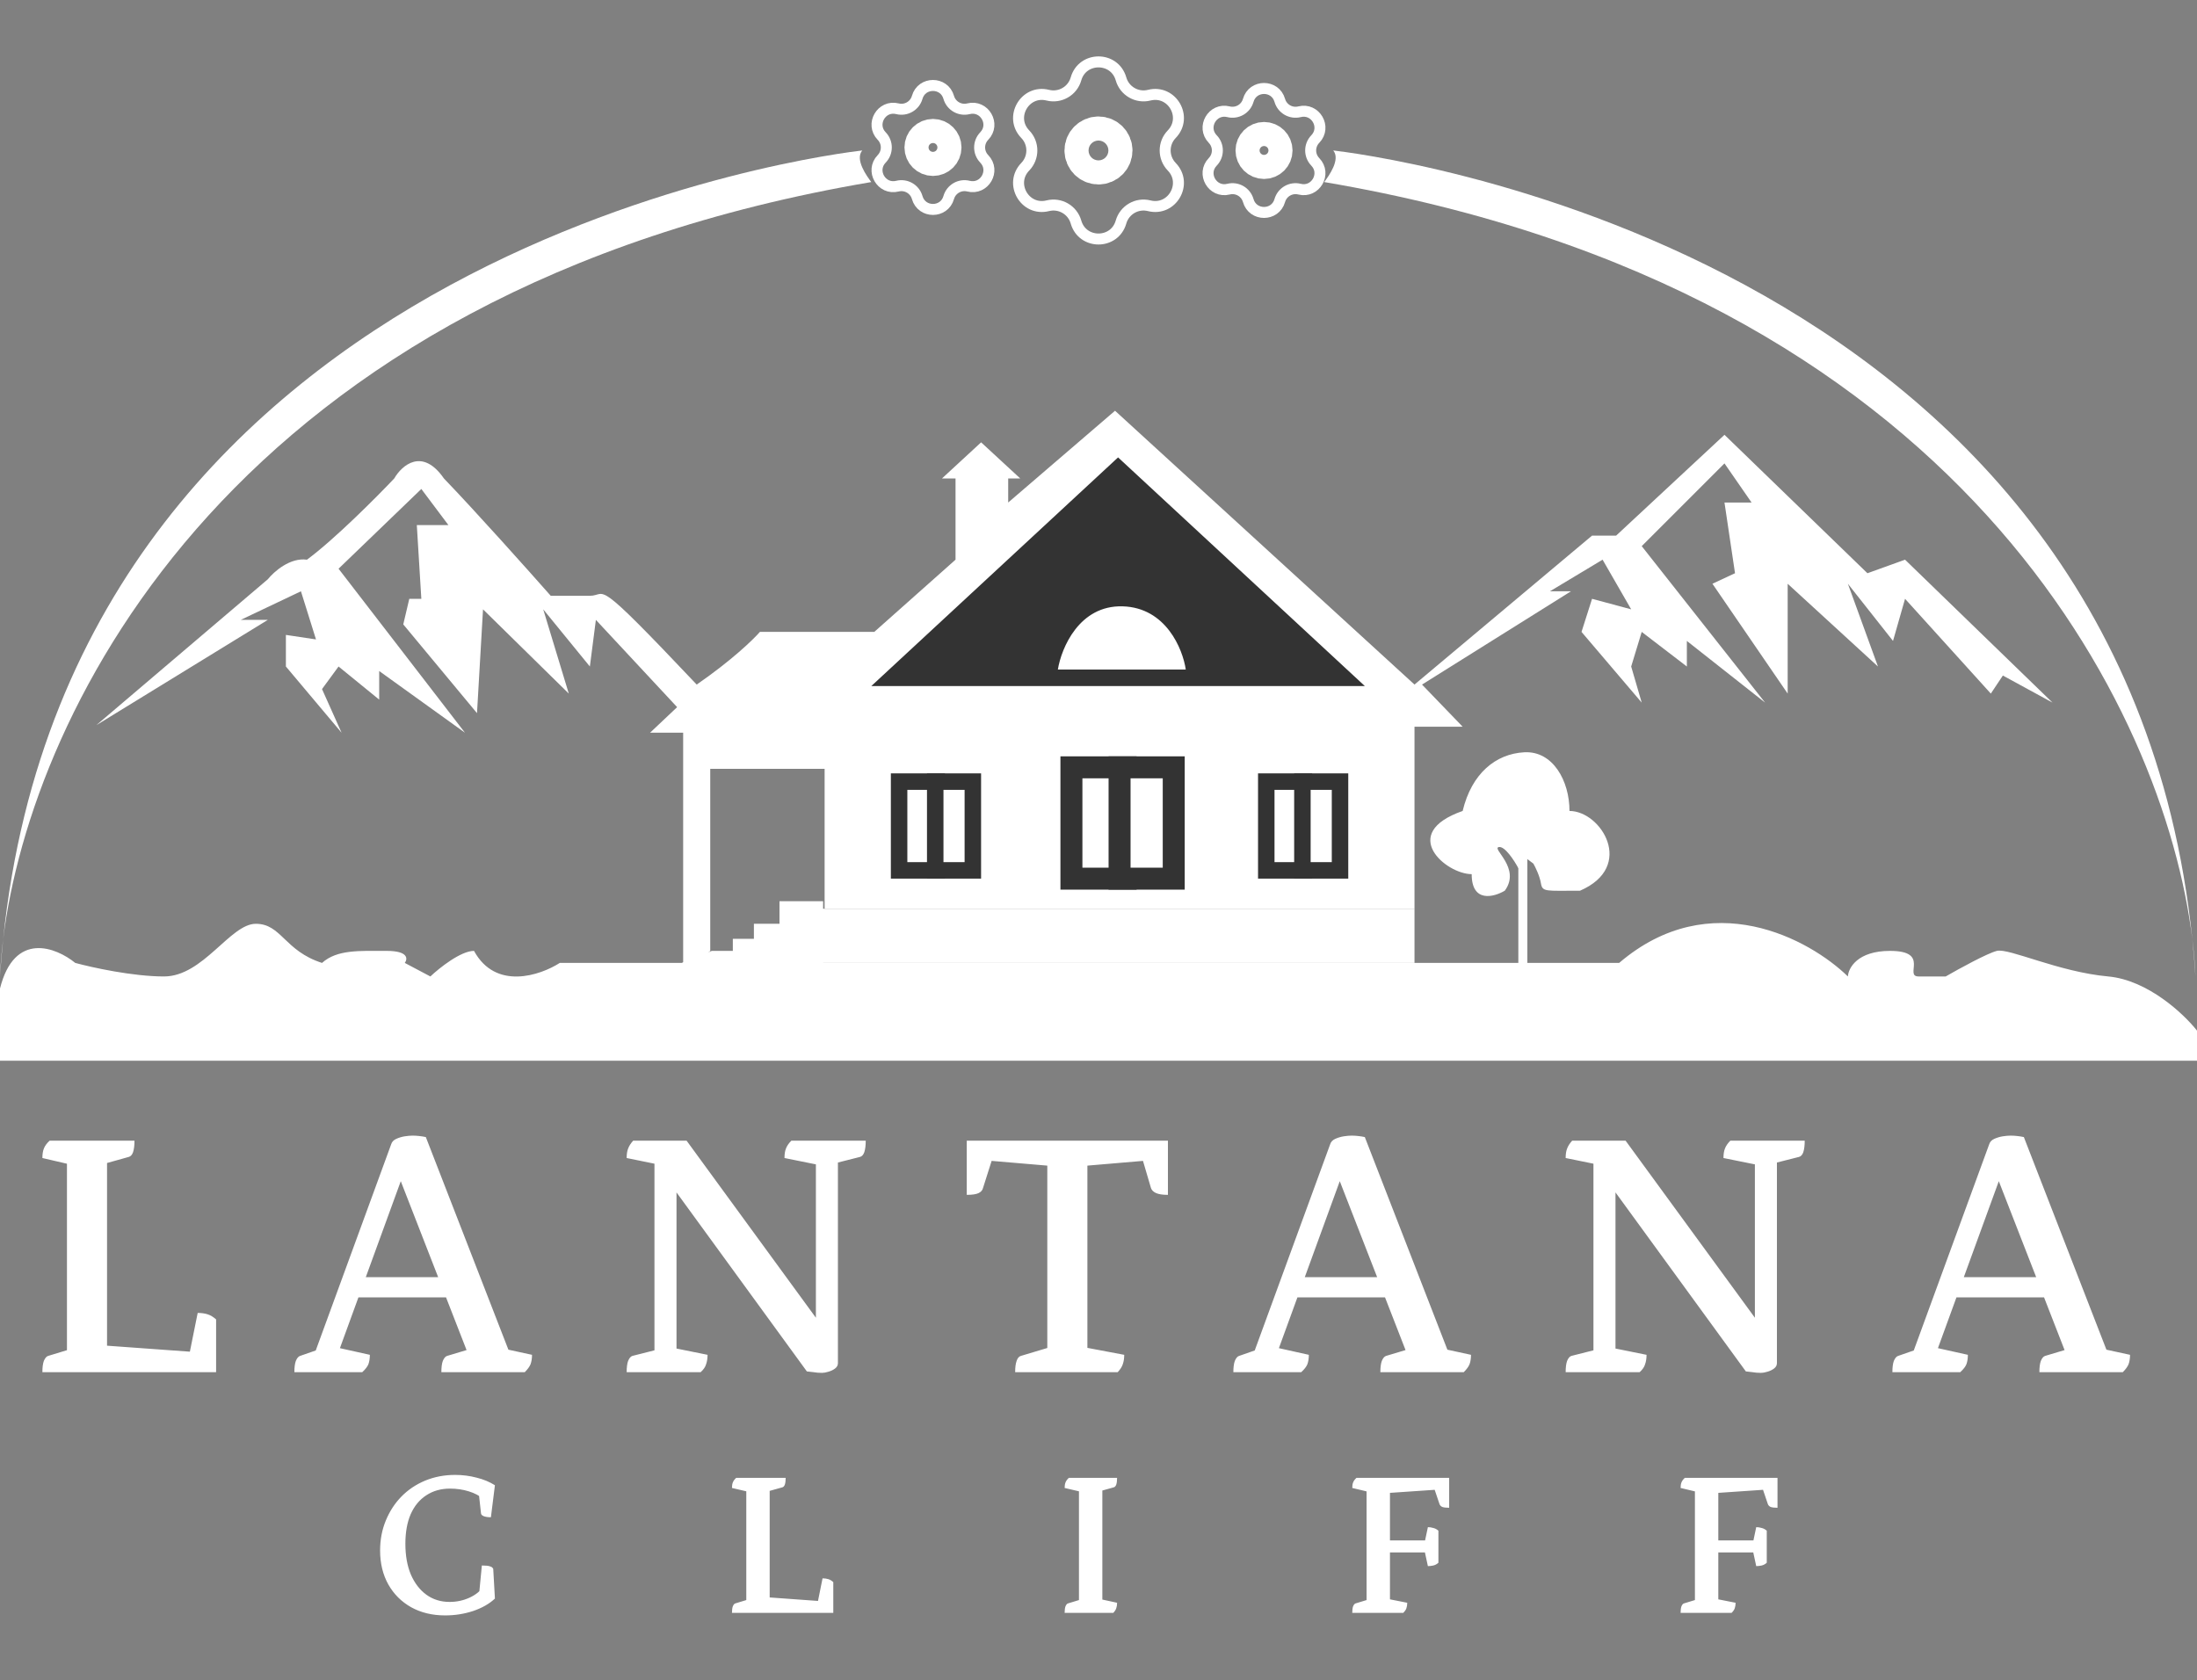
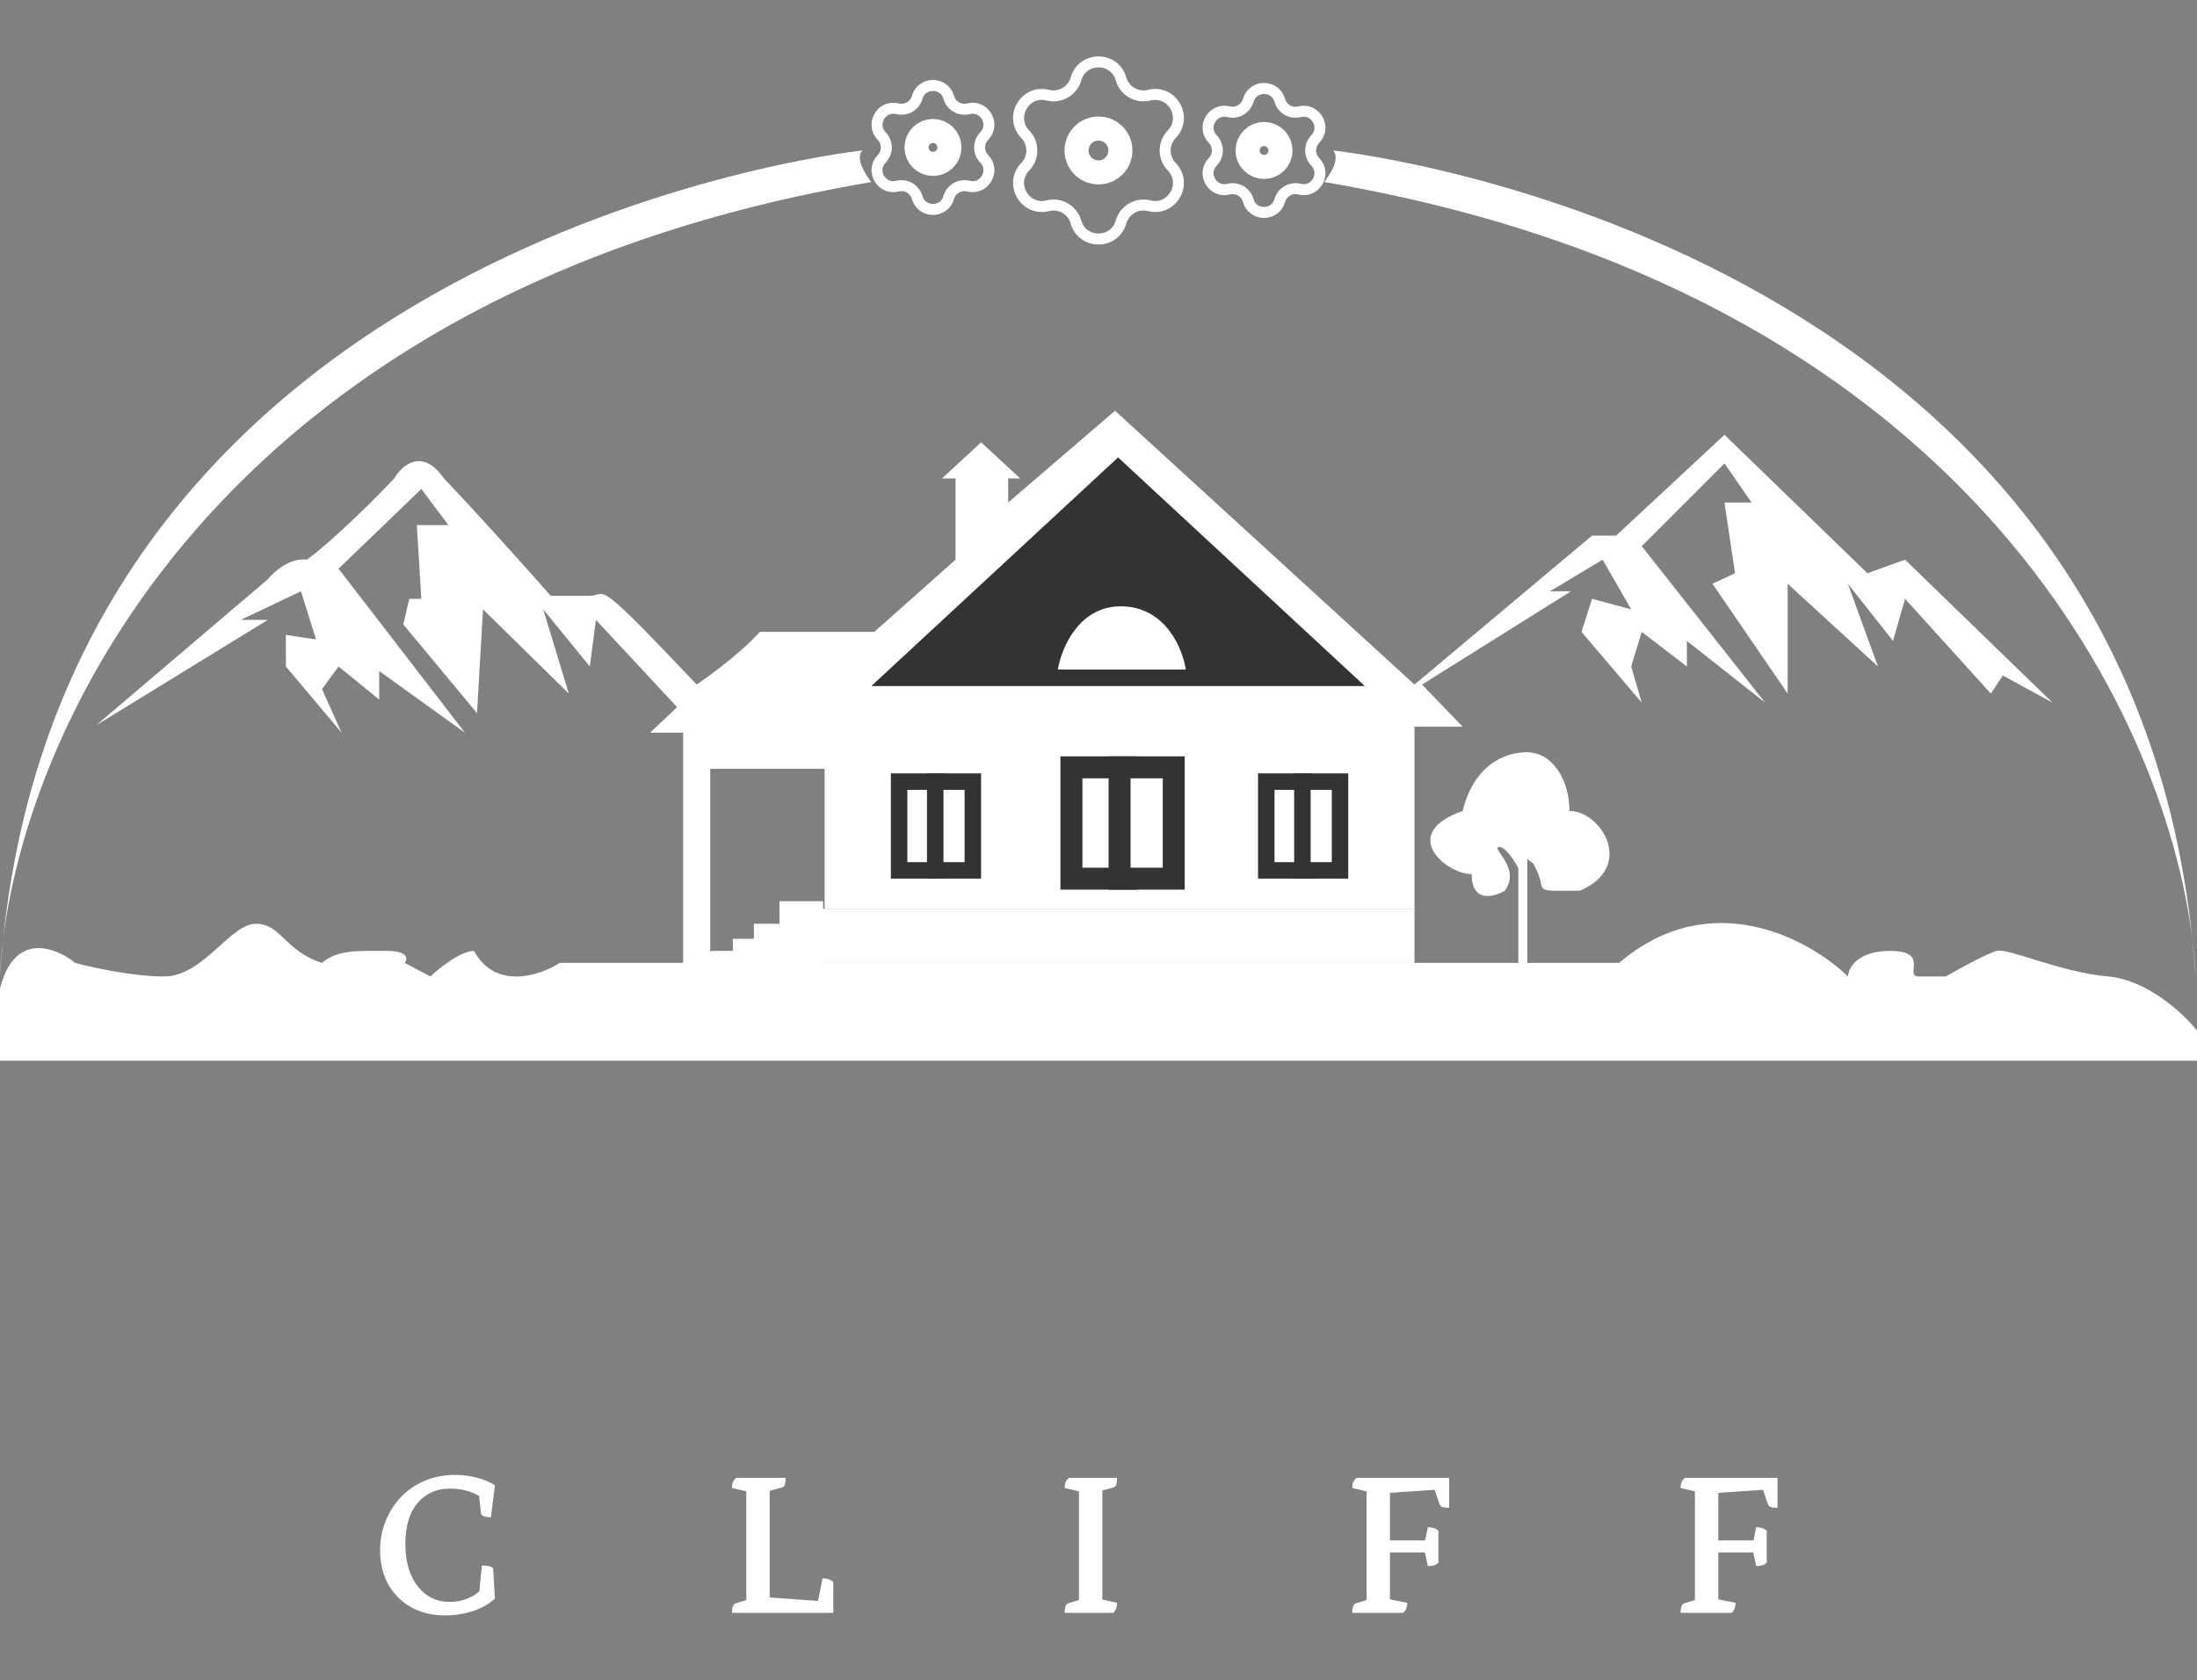
<svg xmlns="http://www.w3.org/2000/svg" width="200" height="153" viewBox="0 0 200 153" fill="none">
  <rect x="0" y="0" width="200" height="153" fill="#808080" stroke="none" />
-   <path d="M3.859 124.931C3.859 124.492 3.903 124.153 3.991 123.912C4.1 123.649 4.232 123.495 4.385 123.451L6.654 122.761L6.095 123.386V105.468L6.687 106.092L3.859 105.435C3.859 105.084 3.903 104.799 3.991 104.58C4.079 104.339 4.254 104.098 4.517 103.857H12.243C12.243 104.295 12.199 104.646 12.111 104.909C12.024 105.15 11.892 105.292 11.717 105.336L9.251 106.027L9.744 105.369V122.86L9.416 122.498L17.602 123.09L17.174 123.616L17.996 119.539C18.347 119.539 18.654 119.583 18.917 119.67C19.18 119.758 19.432 119.912 19.673 120.131V124.931H3.859ZM26.798 124.931C26.798 124.492 26.842 124.153 26.929 123.912C27.039 123.649 27.17 123.495 27.324 123.451L29.494 122.695L28.442 123.78L35.609 104.186C35.674 103.966 35.828 103.802 36.069 103.692C36.31 103.583 36.562 103.506 36.825 103.462C37.11 103.418 37.351 103.396 37.548 103.396C37.746 103.396 37.943 103.407 38.14 103.429C38.359 103.451 38.568 103.484 38.765 103.528L46.59 123.681L45.406 122.695L48.431 123.353C48.431 123.681 48.387 123.966 48.299 124.207C48.211 124.427 48.036 124.668 47.773 124.931H40.179C40.179 124.492 40.222 124.153 40.31 123.912C40.42 123.649 40.551 123.495 40.705 123.451L43.006 122.761L42.743 123.616L35.97 106.224L36.989 106.158L30.579 123.747L30.414 122.629L33.669 123.353C33.669 123.681 33.625 123.966 33.538 124.207C33.45 124.427 33.264 124.668 32.979 124.931H26.798ZM31.992 118.125L32.42 116.284H40.77L41.231 118.125H31.992ZM74.833 124.996C74.548 124.996 74.285 124.975 74.044 124.931C73.803 124.909 73.605 124.887 73.452 124.865L61.123 107.933L61.584 107.638V123.681L61.321 122.728L64.411 123.353C64.411 123.681 64.367 123.966 64.279 124.207C64.214 124.449 64.049 124.69 63.786 124.931H57.047C57.047 124.492 57.09 124.153 57.178 123.912C57.288 123.649 57.419 123.495 57.572 123.451L60.038 122.827L59.578 123.846V105.205L60.104 106.059L57.047 105.435C57.047 105.084 57.09 104.799 57.178 104.58C57.266 104.339 57.419 104.098 57.638 103.857H62.504L75.49 121.643L74.274 122.005V105.106L74.504 106.059L71.414 105.435C71.414 105.084 71.457 104.799 71.545 104.58C71.633 104.339 71.797 104.098 72.038 103.857H78.811C78.811 104.295 78.767 104.646 78.679 104.909C78.592 105.15 78.46 105.292 78.285 105.336L75.819 105.961L76.279 105.007V124.109C76.279 124.306 76.192 124.47 76.016 124.602C75.841 124.733 75.633 124.832 75.392 124.898C75.172 124.964 74.986 124.996 74.833 124.996ZM92.413 124.931C92.413 124.492 92.457 124.153 92.545 123.912C92.632 123.649 92.764 123.495 92.939 123.451L95.898 122.564L95.339 123.386V105.731L95.701 106.158L89.915 105.665L90.375 105.369L89.487 108.164C89.444 108.361 89.312 108.514 89.093 108.624C88.874 108.733 88.512 108.788 88.008 108.788V103.857H106.32V108.788C105.838 108.788 105.476 108.733 105.235 108.624C104.994 108.514 104.841 108.361 104.775 108.164L103.953 105.369L104.413 105.665L98.627 106.158L98.989 105.731V123.32L98.331 122.596L102.342 123.353C102.342 123.681 102.298 123.966 102.211 124.207C102.145 124.427 101.991 124.668 101.75 124.931H92.413ZM112.277 124.931C112.277 124.492 112.321 124.153 112.409 123.912C112.518 123.649 112.65 123.495 112.803 123.451L114.973 122.695L113.921 123.78L121.088 104.186C121.154 103.966 121.307 103.802 121.548 103.692C121.79 103.583 122.042 103.506 122.305 103.462C122.59 103.418 122.831 103.396 123.028 103.396C123.225 103.396 123.422 103.407 123.62 103.429C123.839 103.451 124.047 103.484 124.244 103.528L132.069 123.681L130.885 122.695L133.91 123.353C133.91 123.681 133.866 123.966 133.779 124.207C133.691 124.427 133.516 124.668 133.253 124.931H125.658C125.658 124.492 125.702 124.153 125.79 123.912C125.899 123.649 126.031 123.495 126.184 123.451L128.485 122.761L128.222 123.616L121.45 106.224L122.469 106.158L116.058 123.747L115.894 122.629L119.148 123.353C119.148 123.681 119.105 123.966 119.017 124.207C118.929 124.427 118.743 124.668 118.458 124.931H112.277ZM117.472 118.125L117.899 116.284H126.25L126.71 118.125H117.472ZM160.312 124.996C160.027 124.996 159.764 124.975 159.523 124.931C159.282 124.909 159.085 124.887 158.931 124.865L146.603 107.933L147.063 107.638V123.681L146.8 122.728L149.89 123.353C149.89 123.681 149.846 123.966 149.759 124.207C149.693 124.449 149.529 124.69 149.266 124.931H142.526C142.526 124.492 142.57 124.153 142.657 123.912C142.767 123.649 142.899 123.495 143.052 123.451L145.518 122.827L145.057 123.846V105.205L145.583 106.059L142.526 105.435C142.526 105.084 142.57 104.799 142.657 104.58C142.745 104.339 142.899 104.098 143.118 103.857H147.983L160.97 121.643L159.753 122.005V105.106L159.983 106.059L156.893 105.435C156.893 105.084 156.937 104.799 157.025 104.58C157.112 104.339 157.277 104.098 157.518 103.857H164.29C164.29 104.295 164.246 104.646 164.159 104.909C164.071 105.15 163.94 105.292 163.764 105.336L161.299 105.961L161.759 105.007V124.109C161.759 124.306 161.671 124.47 161.496 124.602C161.32 124.733 161.112 124.832 160.871 124.898C160.652 124.964 160.466 124.996 160.312 124.996ZM172.271 124.931C172.271 124.492 172.315 124.153 172.402 123.912C172.512 123.649 172.643 123.495 172.797 123.451L174.967 122.695L173.915 123.78L181.082 104.186C181.148 103.966 181.301 103.802 181.542 103.692C181.783 103.583 182.035 103.506 182.298 103.462C182.583 103.418 182.824 103.396 183.022 103.396C183.219 103.396 183.416 103.407 183.613 103.429C183.833 103.451 184.041 103.484 184.238 103.528L192.063 123.681L190.879 122.695L193.904 123.353C193.904 123.681 193.86 123.966 193.772 124.207C193.685 124.427 193.509 124.668 193.246 124.931H185.652C185.652 124.492 185.696 124.153 185.783 123.912C185.893 123.649 186.024 123.495 186.178 123.451L188.479 122.761L188.216 123.616L181.443 106.224L182.463 106.158L176.052 123.747L175.887 122.629L179.142 123.353C179.142 123.681 179.098 123.966 179.011 124.207C178.923 124.427 178.737 124.668 178.452 124.931H172.271ZM177.465 118.125L177.893 116.284H186.243L186.704 118.125H177.465Z" fill="white" />
  <path d="M40.528 147.079C39.351 147.079 38.316 146.83 37.421 146.331C36.538 145.832 35.848 145.142 35.349 144.26C34.851 143.365 34.602 142.336 34.602 141.172C34.602 140.188 34.774 139.28 35.119 138.449C35.465 137.605 35.938 136.876 36.538 136.262C37.152 135.636 37.875 135.15 38.706 134.805C39.55 134.46 40.457 134.287 41.429 134.287C42.106 134.287 42.759 134.37 43.385 134.536C44.012 134.69 44.568 134.92 45.054 135.227L44.689 138.142C44.421 138.142 44.203 138.11 44.037 138.046C43.884 137.982 43.801 137.899 43.788 137.797L43.577 135.879L43.98 136.473C43.647 136.179 43.212 135.949 42.675 135.783C42.139 135.617 41.569 135.534 40.969 135.534C40.138 135.534 39.415 135.738 38.802 136.147C38.188 136.544 37.715 137.119 37.382 137.873C37.063 138.615 36.903 139.51 36.903 140.558C36.903 141.632 37.069 142.566 37.402 143.358C37.747 144.151 38.22 144.765 38.821 145.199C39.422 145.634 40.125 145.851 40.93 145.851C41.569 145.851 42.171 145.724 42.733 145.468C43.295 145.212 43.724 144.867 44.018 144.432L43.596 145.315L43.865 142.534C44.21 142.534 44.453 142.559 44.593 142.61C44.747 142.649 44.849 142.725 44.9 142.841L45.054 145.545C44.555 146.018 43.897 146.395 43.078 146.676C42.26 146.945 41.41 147.079 40.528 147.079ZM66.633 146.849C66.633 146.593 66.659 146.395 66.71 146.254C66.774 146.101 66.85 146.011 66.94 145.986L68.263 145.583L67.937 145.947V135.495L68.282 135.86L66.633 135.476C66.633 135.271 66.659 135.105 66.71 134.978C66.761 134.837 66.863 134.696 67.016 134.556H71.523C71.523 134.811 71.498 135.016 71.447 135.169C71.395 135.31 71.319 135.393 71.216 135.419L69.778 135.821L70.066 135.438V145.641L69.874 145.43L74.649 145.775L74.4 146.082L74.879 143.704C75.084 143.704 75.263 143.729 75.416 143.78C75.57 143.831 75.717 143.921 75.857 144.049V146.849H66.633ZM96.917 146.849C96.917 146.593 96.943 146.395 96.994 146.254C97.058 146.101 97.134 146.011 97.224 145.986L98.547 145.583L98.221 145.947V135.495L98.566 135.86L96.917 135.476C96.917 135.271 96.943 135.105 96.994 134.978C97.045 134.837 97.147 134.696 97.3 134.556H101.692C101.692 134.811 101.667 135.016 101.616 135.169C101.565 135.31 101.488 135.393 101.385 135.419L99.947 135.821L100.35 135.438V145.909L99.928 145.545L101.692 145.928C101.692 146.12 101.667 146.286 101.616 146.427C101.577 146.555 101.488 146.695 101.347 146.849H96.917ZM123.1 146.849C123.1 146.593 123.125 146.395 123.176 146.254C123.24 146.101 123.317 146.011 123.406 145.986L124.73 145.583L124.404 145.947V135.495L124.711 135.86L123.1 135.476C123.1 135.271 123.125 135.105 123.176 134.978C123.227 134.837 123.33 134.696 123.483 134.556H131.922V137.279C131.64 137.279 131.429 137.253 131.289 137.202C131.161 137.138 131.078 137.049 131.039 136.934L130.541 135.457L130.809 135.63L126.322 135.936L126.533 135.687V140.405L126.341 140.251H129.908L129.697 140.405L129.985 139.043C130.151 139.043 130.317 139.069 130.483 139.12C130.649 139.158 130.803 139.241 130.943 139.369V142.284C130.803 142.412 130.649 142.495 130.483 142.534C130.317 142.572 130.151 142.591 129.985 142.591L129.678 141.172L129.908 141.345H126.341L126.533 141.172V145.909L126.168 145.545L128.105 145.928C128.105 146.12 128.079 146.286 128.028 146.427C127.99 146.555 127.894 146.695 127.741 146.849H123.1ZM152.99 146.849C152.99 146.593 153.016 146.395 153.067 146.254C153.131 146.101 153.208 146.011 153.297 145.986L154.62 145.583L154.294 145.947V135.495L154.601 135.86L152.99 135.476C152.99 135.271 153.016 135.105 153.067 134.978C153.118 134.837 153.22 134.696 153.374 134.556H161.812V137.279C161.531 137.279 161.32 137.253 161.179 137.202C161.052 137.138 160.968 137.049 160.93 136.934L160.431 135.457L160.7 135.63L156.212 135.936L156.423 135.687V140.405L156.231 140.251H159.799L159.588 140.405L159.875 139.043C160.042 139.043 160.208 139.069 160.374 139.12C160.54 139.158 160.694 139.241 160.834 139.369V142.284C160.694 142.412 160.54 142.495 160.374 142.534C160.208 142.572 160.042 142.591 159.875 142.591L159.568 141.172L159.799 141.345H156.231L156.423 141.172V145.909L156.059 145.545L157.996 145.928C157.996 146.12 157.97 146.286 157.919 146.427C157.881 146.555 157.785 146.695 157.631 146.849H152.99Z" fill="white" />
  <path d="M83.496 8.864C83.907 7.42 85.953 7.42 86.365 8.864C86.586 9.638 87.382 10.098 88.163 9.902C89.619 9.537 90.642 11.309 89.598 12.387C89.038 12.966 89.038 13.884 89.598 14.463C90.642 15.542 89.619 17.313 88.163 16.948C87.382 16.753 86.586 17.212 86.365 17.986C85.953 19.43 83.907 19.43 83.496 17.986C83.275 17.212 82.479 16.753 81.698 16.948C80.242 17.313 79.219 15.542 80.263 14.463C80.823 13.884 80.823 12.966 80.263 12.387C79.219 11.309 80.242 9.537 81.698 9.902C82.479 10.098 83.275 9.638 83.496 8.864Z" stroke="white" />
  <path d="M84.932 14.52C85.537 14.52 86.028 14.029 86.028 13.424C86.028 12.819 85.537 12.328 84.932 12.328C84.327 12.328 83.836 12.819 83.836 13.424C83.836 14.029 84.327 14.52 84.932 14.52Z" stroke="white" stroke-width="3" />
  <path d="M113.632 9.137C114.044 7.694 116.09 7.694 116.502 9.137C116.723 9.912 117.519 10.371 118.3 10.175C119.756 9.81 120.779 11.582 119.734 12.661C119.174 13.239 119.174 14.158 119.734 14.736C120.779 15.815 119.756 17.587 118.3 17.222C117.519 17.026 116.723 17.485 116.502 18.26C116.09 19.703 114.044 19.703 113.632 18.26C113.411 17.485 112.616 17.026 111.834 17.222C110.378 17.587 109.355 15.815 110.4 14.736C110.96 14.158 110.96 13.239 110.4 12.661C109.355 11.582 110.378 9.81 111.834 10.175C112.616 10.371 113.411 9.912 113.632 9.137Z" stroke="white" />
  <path d="M115.069 14.795C115.674 14.795 116.164 14.305 116.164 13.699C116.164 13.094 115.674 12.604 115.069 12.604C114.463 12.604 113.973 13.094 113.973 13.699C113.973 14.305 114.463 14.795 115.069 14.795Z" stroke="white" stroke-width="3" />
  <path d="M97.951 7.183C98.539 5.121 101.462 5.121 102.05 7.183C102.366 8.29 103.503 8.946 104.618 8.666C106.699 8.145 108.16 10.676 106.668 12.217C105.868 13.043 105.868 14.355 106.668 15.182C108.16 16.723 106.699 19.254 104.618 18.733C103.503 18.453 102.366 19.109 102.05 20.215C101.462 22.277 98.539 22.277 97.951 20.215C97.635 19.109 96.498 18.453 95.382 18.733C93.302 19.254 91.841 16.723 93.332 15.182C94.133 14.355 94.133 13.043 93.332 12.217C91.841 10.676 93.302 8.145 95.382 8.666C96.498 8.946 97.635 8.29 97.951 7.183Z" stroke="white" />
  <path d="M99.998 14.795C100.603 14.795 101.094 14.305 101.094 13.699C101.094 13.094 100.603 12.604 99.998 12.604C99.393 12.604 98.902 13.094 98.902 13.699C98.902 14.305 99.393 14.795 99.998 14.795Z" stroke="white" stroke-width="4" />
  <path d="M0 88.905C0.047 87.839 0.141 86.707 0.286 85.52C6.838 22.176 76.205 13.969 78.493 13.699C77.808 14.521 78.904 16.028 79.315 16.576C21.254 26.425 2.838 64.68 0.286 85.52C0.171 86.631 0.076 87.759 0 88.905Z" fill="white" />
  <path d="M199.862 88.905C199.815 87.839 199.721 86.707 199.576 85.52C193.024 22.176 123.657 13.969 121.369 13.699C122.054 14.521 120.958 16.028 120.547 16.576C178.608 26.425 197.024 64.68 199.576 85.52C199.691 86.631 199.786 87.759 199.862 88.905Z" fill="white" />
  <path d="M24.382 52.739L8.766 66.027L24.382 56.438H21.916L27.396 53.835L28.766 58.218L26.026 57.807V60.684L31.094 66.712L29.314 62.739L30.82 60.684L34.519 63.698V61.095L42.327 66.712L30.82 51.78L38.355 44.52L40.82 47.807H37.944L38.355 54.52H37.259L36.711 56.849L43.423 64.931L43.971 55.479L51.779 63.15L49.451 55.479L53.697 60.684L54.245 56.438L61.642 64.383L59.177 66.712H62.19V88.766L64.656 86.575V69.999H75.067V82.739H128.766V66.164H133.149L129.451 62.328L143.012 53.835H141.094L145.889 50.958L148.492 55.479L144.93 54.52L143.971 57.533L149.451 63.972L148.492 60.684L149.451 57.533L153.56 60.684V58.355L160.683 63.972L149.451 49.725L156.985 42.191L159.451 45.753H156.985L157.944 52.191L155.889 53.15L162.738 63.15V53.15L170.957 60.684L168.218 53.15L172.327 58.355L173.423 54.52L181.231 63.15L182.327 61.506L186.848 63.972L173.423 50.958L169.999 52.191L156.985 39.588L147.122 48.766H144.93L128.766 62.328L101.505 37.397L91.779 45.753V43.561H92.875L89.314 40.273L85.752 43.561H86.985V50.958L79.588 57.533H69.177C68.583 58.218 66.601 60.136 63.423 62.328C53.834 52.191 55.341 54.246 53.697 54.246H50.136C48.081 51.917 43.259 46.52 40.41 43.561C38.437 40.712 36.574 42.374 35.889 43.561C34.291 45.251 30.464 49.095 27.944 50.958C26.41 50.739 24.93 52.054 24.382 52.739Z" fill="white" />
  <path d="M101.782 41.645L79.316 62.466H124.248L101.782 41.645Z" fill="#333333" />
  <path d="M101.097 60.685L97.672 57.123" stroke="#333333" />
  <path d="M138.219 78.219V87.945H139.041V78.219H138.219Z" fill="white" />
  <path d="M133.972 79.589C133.972 82.219 135.982 81.69 136.986 81.096C138.493 79.041 135.753 77.26 136.438 77.123C136.986 77.014 137.853 78.356 138.219 79.041L139.041 78.219L139.589 78.63C139.771 78.95 140.164 79.754 140.273 80.411C140.41 81.233 140.684 81.096 143.835 81.096C148.904 78.904 145.753 73.836 142.876 73.836C142.876 71.096 141.369 68.356 138.767 68.493C136.164 68.63 133.972 70.411 133.15 73.836C127.26 75.891 131.644 79.589 133.972 79.589Z" fill="white" />
  <path d="M107.945 60.959H96.301C96.621 58.995 98.246 55.096 102.191 55.205C106.136 55.315 107.671 59.087 107.945 60.959Z" fill="white" />
  <path d="M85.272 71.164H81.848V79.246H85.272V71.164Z" fill="white" stroke="#333333" stroke-width="1.5" />
  <path d="M118.698 71.164H115.273V79.246H118.698V71.164Z" fill="white" stroke="#333333" stroke-width="1.5" />
  <path d="M102.467 69.863H97.535V80H102.467V69.863Z" fill="white" stroke="#333333" stroke-width="2" />
  <path d="M88.561 71.164H85.137V79.246H88.561V71.164Z" fill="white" stroke="#333333" stroke-width="1.5" />
  <path d="M121.987 71.164H118.562V79.246H121.987V71.164Z" fill="white" stroke="#333333" stroke-width="1.5" />
  <path d="M106.849 69.863H101.918V80H106.849V69.863Z" fill="white" stroke="#333333" stroke-width="2" />
  <path d="M200 96.576H0V90C1.315 84.74 5.114 86.255 6.849 87.671C8.356 88.082 12.082 88.904 14.931 88.904C18.493 88.904 20.959 84.109 23.288 84.109C25.616 84.109 25.89 86.576 29.315 87.671C30.685 86.438 32.74 86.576 35.206 86.576C37.178 86.576 37.123 87.306 36.849 87.671L39.178 88.904C40 88.128 41.945 86.576 43.151 86.576C45.123 90.192 49.178 88.813 50.959 87.671H62.055L64.794 86.576H66.712V85.479H68.63V84.109H70.959V82.055H74.931V87.671H147.397C155.726 80.548 164.749 85.525 168.219 88.904C168.265 88.128 169.096 86.576 172.055 86.576C175.753 86.576 173.288 88.904 174.658 88.904H177.123C178.31 88.219 180.904 86.795 181.781 86.576C182.877 86.302 187.397 88.493 191.918 88.904C195.534 89.233 198.813 92.329 200 93.836V96.576Z" fill="white" />
  <path d="M74.793 82.74H128.766V87.672H74.793V82.74Z" fill="white" />
</svg>